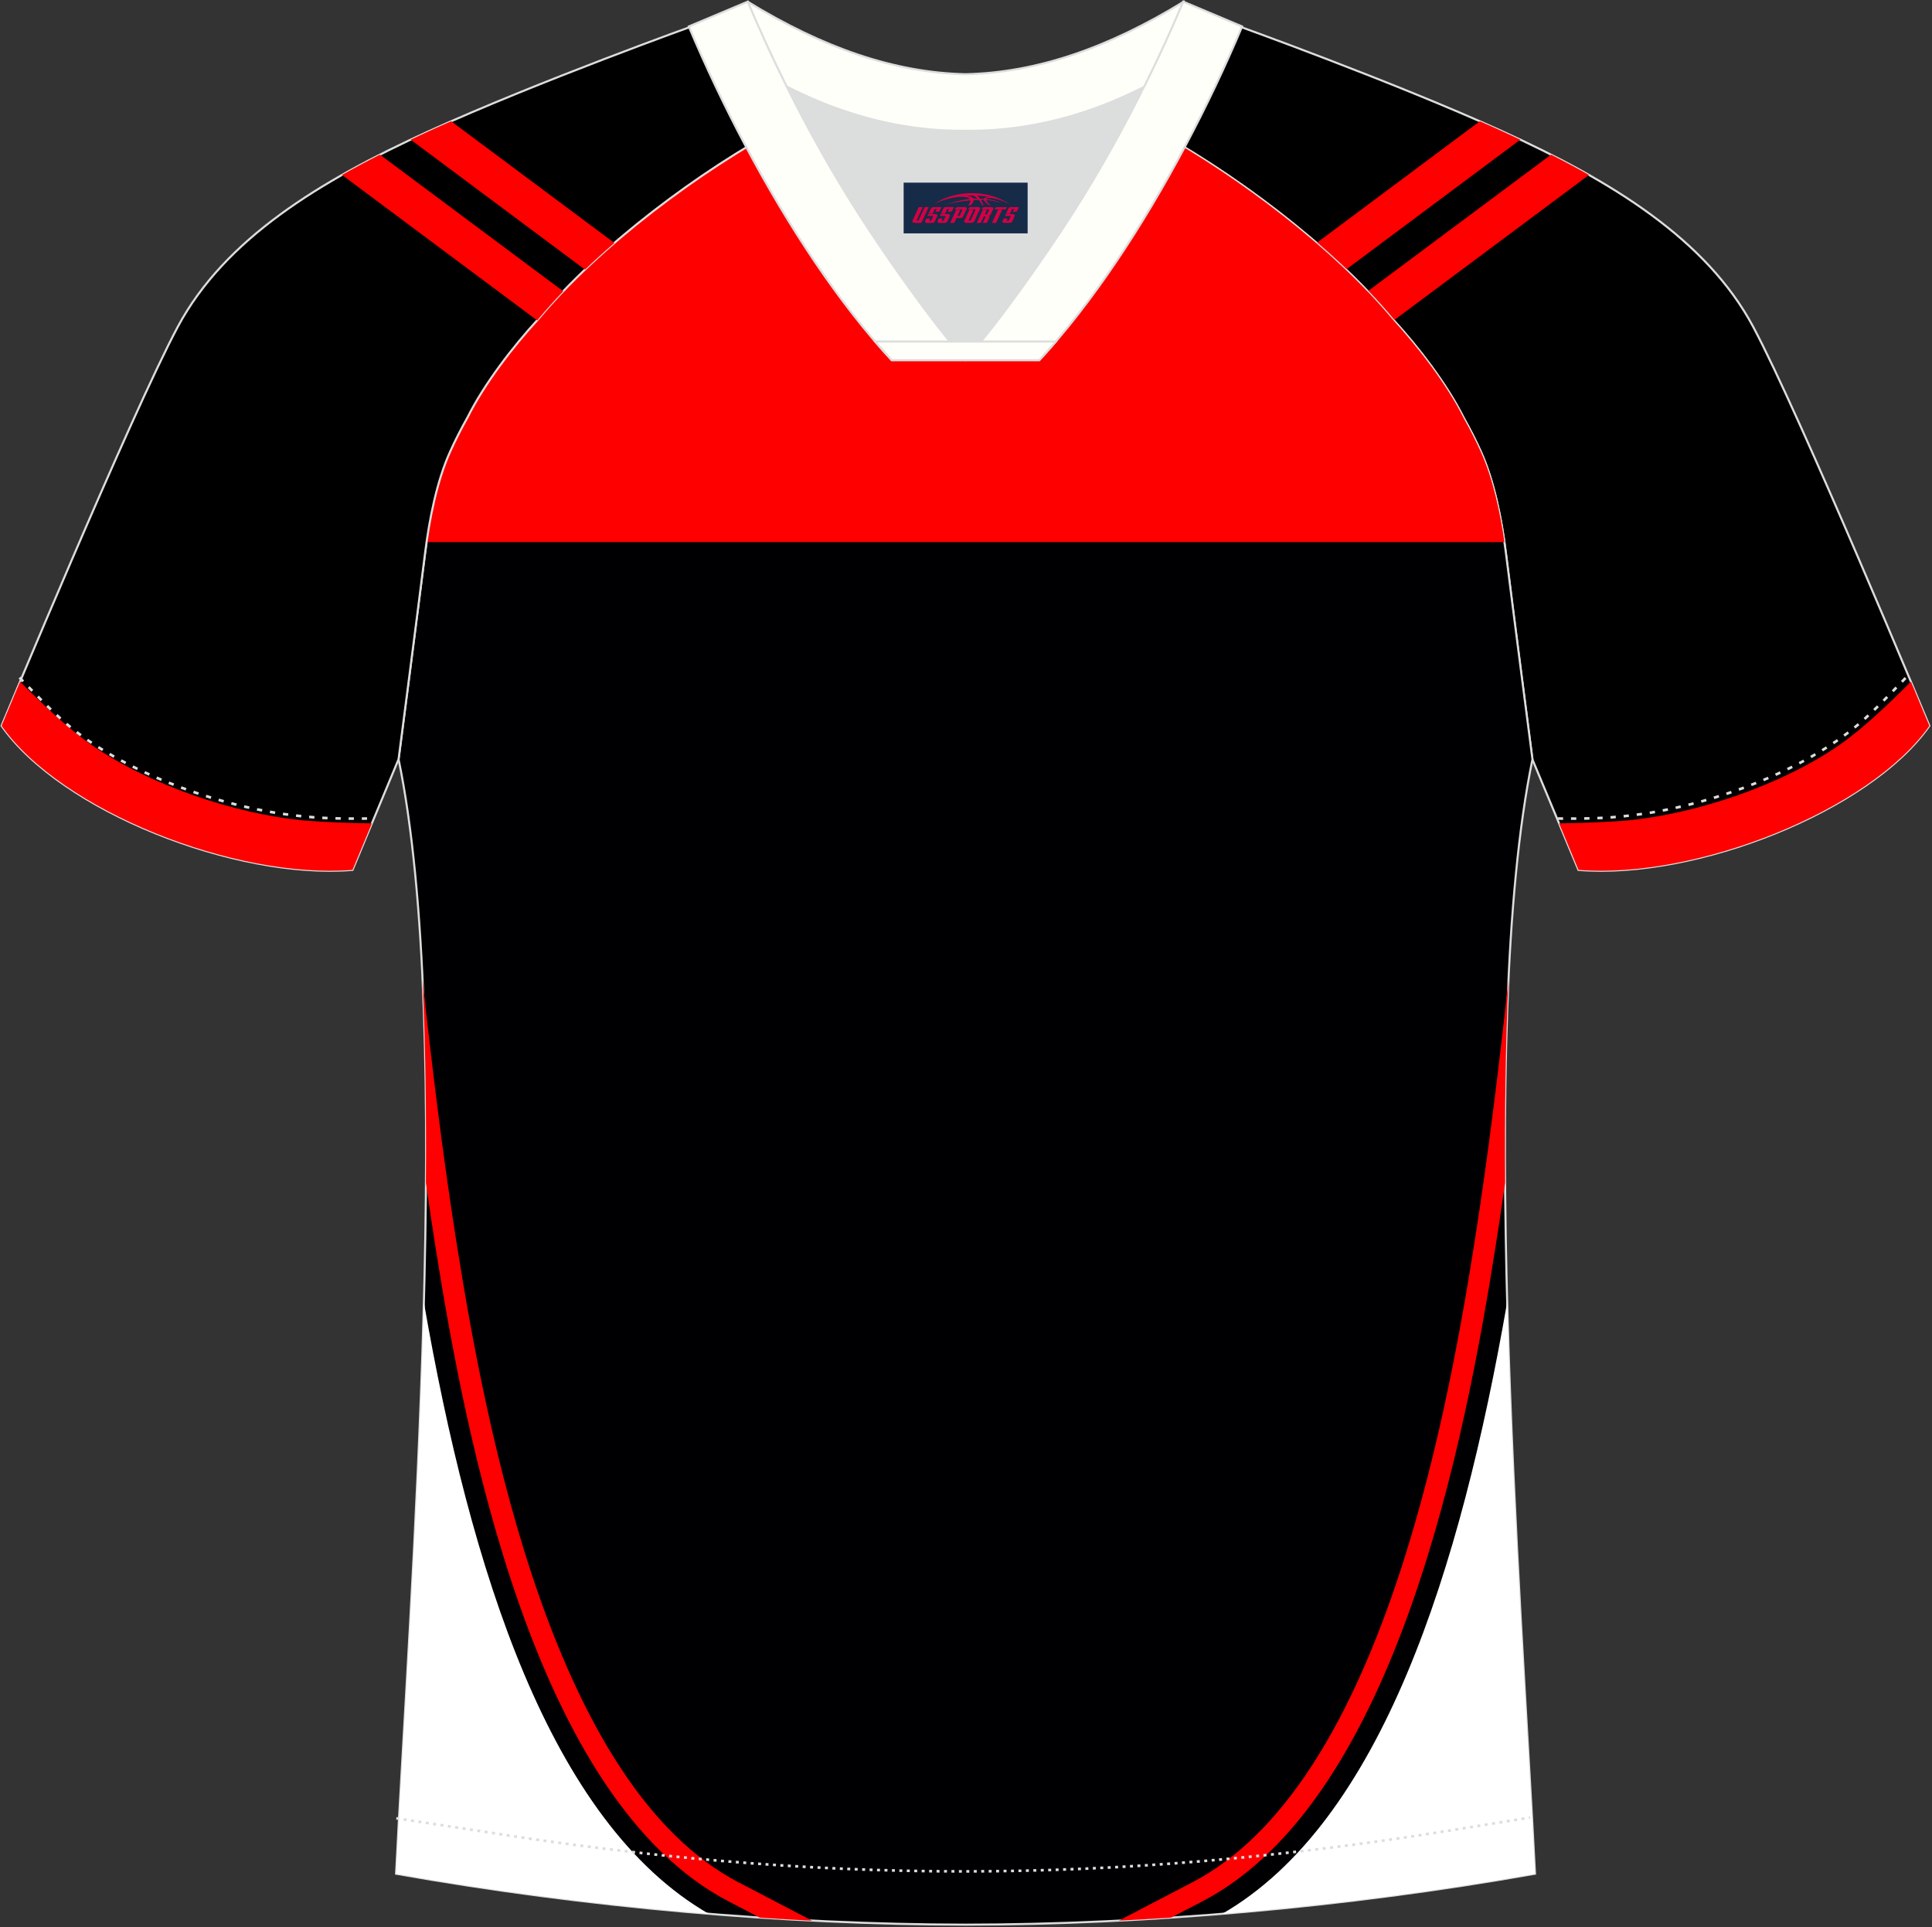
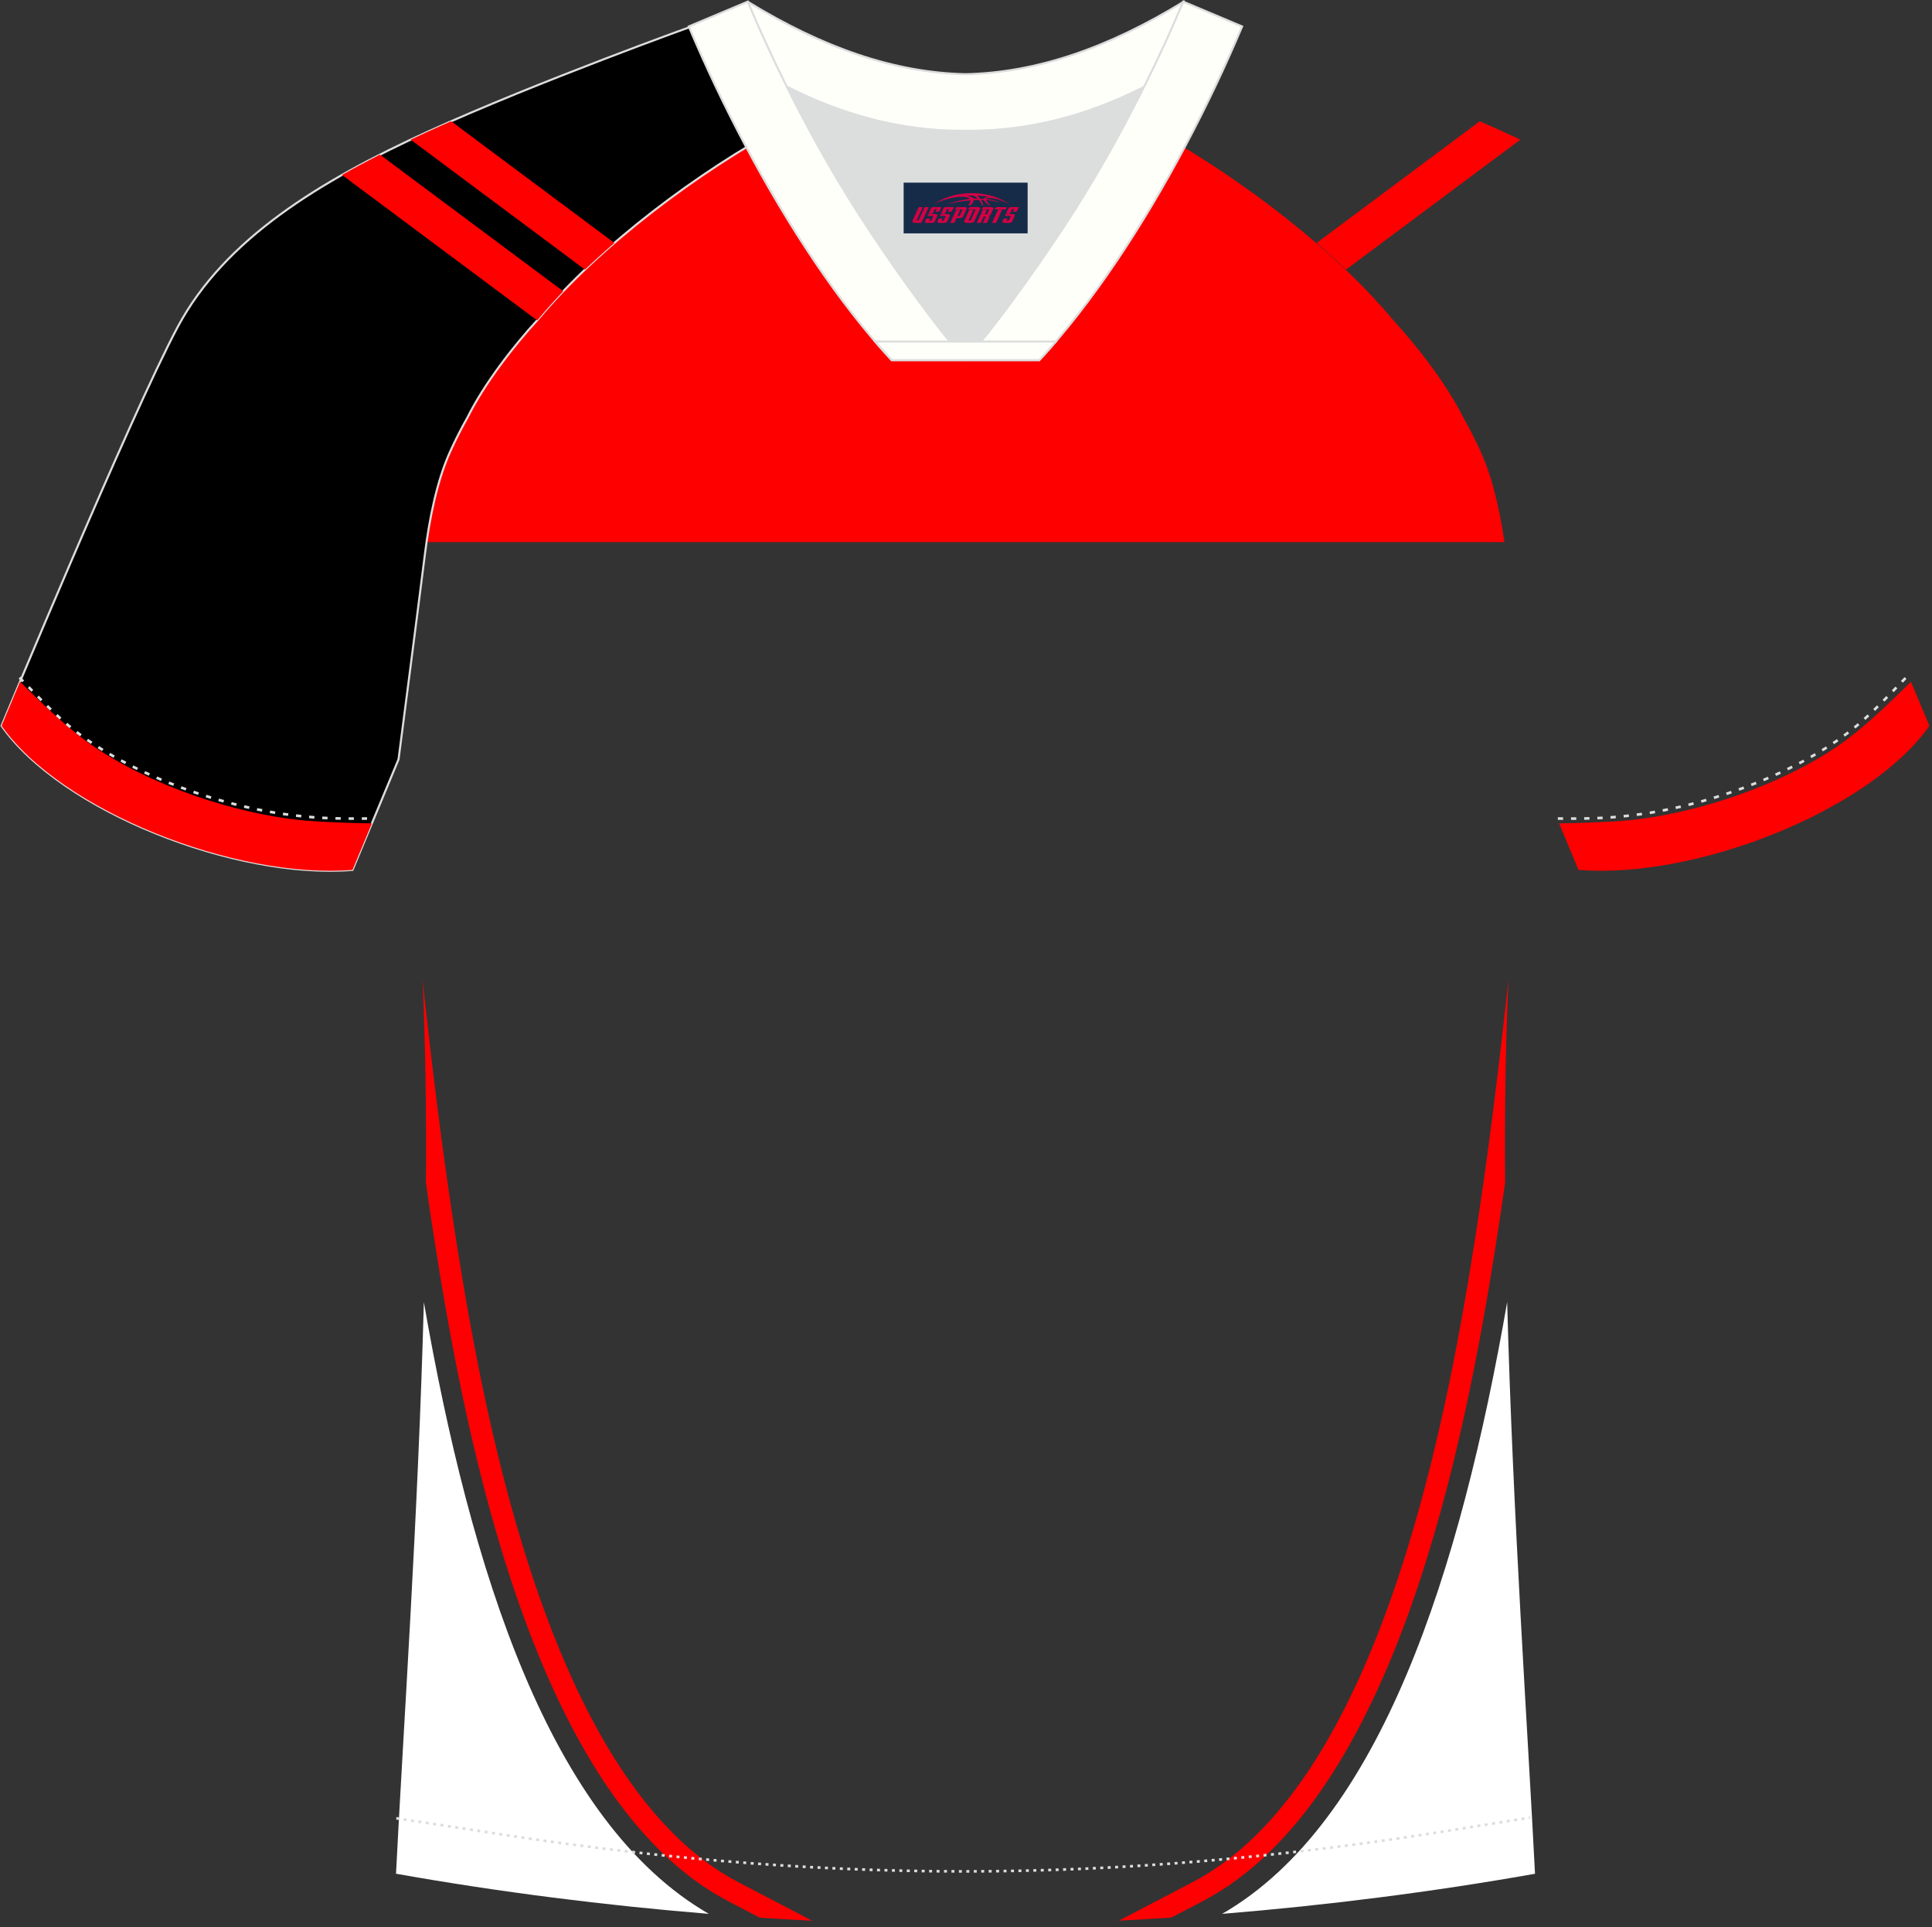
<svg xmlns="http://www.w3.org/2000/svg" version="1.1" id="图层_1" x="0px" y="0px" width="374px" height="373px" viewBox="0 0 374 373" enable-background="new 0 0 374 373" xml:space="preserve">
  <rect x="0" y="0" width="374" height="373" fill="#333333" stroke="none" />
  <g>
-     <path stroke="#DCDDDD" stroke-width="0.4" stroke-miterlimit="22.926" d="M222,24.33c7.08-5.95,12.46-12.55,16.99-19.55   c0,0,30.63,10.99,51.78,20.61c21.15,9.61,39.54,20.88,48.61,37.85c9.08,16.97,34.11,77.23,34.11,77.23   c-11.56,16.47-45.25,29.73-67.93,27.89l-8.92-21.4c0,0-3.8-29.24-5.12-39.81c-0.85-6.78-2.31-14.06-4.84-19.68   c-1.01-2.25-2.15-4.48-3.4-6.7c-3.26-6.52-8.77-13.67-13.69-19.02C257.72,47.5,238.37,33.07,222,24.33z" />
    <g>
      <path fill="#FF0000" d="M286.46,23.47l-31.59,23.55c1.96,1.69,3.87,3.42,5.69,5.16l33.74-25.15c-1.17-0.55-2.35-1.09-3.53-1.64    C289.38,24.75,287.93,24.11,286.46,23.47z" />
-       <path fill="#FF0000" d="M300.25,29.93l-35.48,26.44c1.71,1.79,3.33,3.59,4.83,5.39l0.22,0.25l37.77-28.15    C305.21,32.51,302.76,31.2,300.25,29.93z" />
      <path fill="#FF0000" d="M373.5,140.47c-11.56,16.47-45.25,29.73-67.93,27.89l-3.75-9c8.1-0.13,12.66-0.51,13.53-0.6    c13.09-1.3,29.48-6.78,40.7-14.56c4.53-3.14,9.63-8.02,13.87-12.26l0.1,0.24l0.1,0.24l0.1,0.24l0.1,0.23l0,0l0.1,0.23l0.1,0.23    l0.1,0.23l0.09,0.22l0.02,0.06l0.06,0.16l0.09,0.22l0.09,0.21l0.09,0.21l0.05,0.12l0.04,0.09l0.09,0.21l0.08,0.2l0.08,0.2    l0.07,0.17l0.01,0.03l0.08,0.19l0.08,0.19l0.08,0.18l0.07,0.18l0.01,0.02l0.06,0.15l0.07,0.17l0.07,0.17l0.07,0.17l0.03,0.07    l0.04,0.09l0.07,0.16l0.06,0.15l0.06,0.15l0.04,0.1l0.02,0.04l0.06,0.14l0.06,0.14l0.06,0.14l0.06,0.13l0,0l0.05,0.13l0.05,0.13    l0.05,0.12l0.05,0.12l0.01,0.03l0.04,0.08l0.05,0.11l0.04,0.1l0.04,0.1l0.02,0.05l0.02,0.04l0.04,0.09l0.04,0.09l0.03,0.08    l0.03,0.07l0.01,0.01l0.03,0.08l0.03,0.07l0.03,0.07l0.02,0.06v0.01l0.02,0.05l0.02,0.05l0.02,0.05l0.02,0.04l0.01,0.02l0.01,0.02    l0.01,0.04l0.01,0.03l0.01,0.03l0.01,0.02v0.01l0.01,0.02L373.5,140.47L373.5,140.47L373.5,140.47L373.5,140.47z" />
    </g>
-     <path fill="#000002" stroke="#DCDDDD" stroke-width="0.4" stroke-miterlimit="22.926" d="M291.55,107.27   c1.27,10.18,4.85,37.71,5.11,39.69c-10.86,52.55-2.19,162.18,0.49,215.68c-36.81,6.53-75.42,9.83-110.24,9.86   c-34.82-0.04-73.43-3.33-110.24-9.86c2.68-53.5,11.35-163.13,0.49-215.68c0.25-1.98,3.83-29.51,5.11-39.69   c0.85-6.78,2.31-14.06,4.84-19.68c1.01-2.25,2.15-4.48,3.4-6.7c3.26-6.52,8.77-13.67,13.69-19.02   c11.2-13.44,29.03-27.03,44.74-35.86c0.96-0.54-1.02-15.4-0.07-15.91c3.94,3.32,25.19,3.25,30.33,6.12l-2.65,0.68   c6.1,2.82,12.98,4.24,19.71,4.25c6.74-0.02-2.73-1.43,3.36-4.26l5.7-2.51c5.14-2.87,16.2-2.27,20.14-5.59   c0.73,0.39-1.96,16.43-1.22,16.84c15.87,8.82,34.04,22.6,45.4,36.23c4.92,5.36,10.44,12.5,13.7,19.02c1.25,2.22,2.39,4.46,3.4,6.7   C289.24,93.22,290.7,100.5,291.55,107.27z" />
    <path fill="#FF0001" d="M291.23,104.92H82.57c0.88-6.08,2.29-12.35,4.52-17.32c1.01-2.25,2.15-4.48,3.4-6.7   c3.26-6.52,8.77-13.67,13.69-19.02c11.2-13.44,29.03-27.03,44.74-35.86c0.96-0.54-1.02-15.4-0.07-15.91   c3.94,3.32,25.19,3.25,30.33,6.12l-2.65,0.68c6.1,2.82,12.98,4.24,19.71,4.25c6.74-0.02-2.73-1.43,3.36-4.26l5.7-2.51   c5.14-2.87,16.2-2.27,20.14-5.59c0.73,0.39-1.96,16.43-1.22,16.84c15.87,8.82,34.04,22.6,45.4,36.23   c4.92,5.36,10.44,12.5,13.7,19.02c1.25,2.22,2.39,4.46,3.4,6.7C288.95,92.57,290.35,98.84,291.23,104.92z" />
    <path fill="#FF0002" d="M81.8,189.74c1.86,16.95,3.91,33.87,6.56,50.67c2.9,18.36,7.63,44.8,16.19,69.01   c8.46,23.92,20.63,45.61,38.42,54.89l14.25,7.43c-3.36-0.17-6.74-0.37-10.13-0.59l-6.04-3.15c-18.9-9.85-31.66-32.41-40.42-57.19   c-8.66-24.49-13.44-51.2-16.37-69.76c-0.64-4.04-1.24-8.08-1.81-12.12C82.55,215.31,82.37,202.07,81.8,189.74z" />
    <path fill="#FFFFFF" d="M137.22,370.41c-30.83-17.76-46.17-66.68-55.17-118.4c-1.1,41.46-4.02,83.35-5.39,110.63   C96.62,366.19,117.1,368.77,137.22,370.41z" />
    <path fill="#FF0002" d="M291.36,228.91c-0.57,4.04-1.18,8.09-1.81,12.13c-2.93,18.55-7.71,45.27-16.37,69.76   c-8.76,24.79-21.52,47.34-40.42,57.19l-6.04,3.14c-3.39,0.23-6.77,0.42-10.13,0.59l14.25-7.43c17.79-9.27,29.97-30.97,38.42-54.89   c8.56-24.21,13.29-50.65,16.19-69.01c2.65-16.81,4.7-33.73,6.56-50.68C291.44,202.05,291.26,215.3,291.36,228.91z" />
    <path fill="#FFFFFF" d="M236.58,370.41c30.83-17.76,46.17-66.69,55.18-118.4c1.1,41.47,4.02,83.35,5.39,110.64   C277.19,366.19,256.71,368.77,236.58,370.41z" />
    <path stroke="#DCDDDD" stroke-width="0.4" stroke-miterlimit="22.926" d="M151.8,24.33c-7.08-5.95-12.46-12.55-16.99-19.55   c0,0-30.63,10.99-51.78,20.61C61.88,35,43.5,46.27,34.42,63.24S0.31,140.47,0.31,140.47c11.56,16.47,45.25,29.73,67.93,27.89   l8.91-21.4c0,0,3.8-29.24,5.12-39.81c0.85-6.78,2.31-14.06,4.84-19.68c1.01-2.25,2.15-4.48,3.4-6.7   c3.26-6.52,8.77-13.67,13.69-19.02C116.09,47.5,135.44,33.07,151.8,24.33z" />
    <g>
      <path fill="#FF0000" d="M87.34,23.47l31.59,23.55c-1.96,1.69-3.87,3.42-5.69,5.16L79.5,27.03c1.17-0.55,2.35-1.09,3.53-1.64    C84.43,24.75,85.87,24.11,87.34,23.47z" />
      <path fill="#FF0000" d="M73.55,29.93l35.48,26.44c-1.71,1.79-3.33,3.59-4.83,5.39l-0.22,0.25L66.21,33.86    C68.59,32.51,71.05,31.2,73.55,29.93z" />
      <path fill="#FF0000" d="M0.31,140.47c11.56,16.47,45.25,29.73,67.93,27.89l3.75-9c-8.1-0.13-12.67-0.51-13.53-0.6    c-13.1-1.3-29.48-6.78-40.7-14.56c-4.53-3.14-9.63-8.02-13.87-12.26l-0.1,0.24l-0.1,0.24l-0.1,0.24l-0.1,0.23l0,0l-0.1,0.23    l-0.1,0.23l-0.1,0.23L3.1,133.8l-0.03,0.06L3,134.02l-0.09,0.22l-0.09,0.21l-0.09,0.21l-0.05,0.14l-0.04,0.09l-0.09,0.21    l-0.08,0.2l-0.08,0.2l-0.07,0.17l-0.01,0.03l-0.08,0.19l-0.08,0.19l-0.08,0.18l-0.08,0.18l-0.01,0.02l-0.06,0.15l-0.07,0.17    l-0.07,0.17l-0.07,0.17l-0.03,0.07l-0.04,0.09l-0.07,0.16l-0.06,0.15l-0.06,0.15l-0.04,0.1l-0.02,0.04l-0.06,0.14l-0.06,0.14    l-0.06,0.14l-0.06,0.13l0,0l-0.05,0.13l-0.05,0.13L1,138.81l-0.05,0.12l-0.01,0.03l-0.03,0.08l-0.05,0.11l-0.04,0.1l-0.04,0.1    l-0.02,0.05l-0.02,0.04l-0.04,0.09l-0.04,0.09l-0.03,0.08l-0.03,0.07l-0.01,0.01l-0.03,0.08l-0.03,0.07L0.5,140l-0.03,0.06v0.01    l-0.02,0.05l-0.02,0.05l-0.02,0.05l-0.02,0.04l-0.01,0.04l-0.01,0.02l-0.01,0.04l-0.01,0.03l-0.01,0.03l-0.01,0.02v0.01    l-0.01,0.02H0.31L0.31,140.47L0.31,140.47L0.31,140.47z" />
    </g>
    <path fill="none" stroke="#DCDDDD" stroke-width="0.51" stroke-miterlimit="22.926" stroke-dasharray="1.02,1.531" d="   M3.78,131.14c2.92,3.02,6.09,6.41,9.27,9.1c10.32,8.74,27.36,15.21,41.61,17.27c5.61,0.82,10.34,0.99,16.71,0.91" />
    <path fill="none" stroke="#DCDDDD" stroke-width="0.51" stroke-miterlimit="22.926" stroke-dasharray="0.576,0.865" d="   M76.72,351.91c1.31,0.21,15.14,2.3,16.45,2.51c30.89,4.95,61.95,7.77,93.3,7.77c30.85,0,61.41-2.73,91.81-7.53   c1.8-0.28,16.13-2.59,17.93-2.89" />
    <path fill="none" stroke="#DCDDDD" stroke-width="0.51" stroke-miterlimit="22.926" stroke-dasharray="1.02,1.531" d="   M368.88,131.22c-2.9,3-6.04,6.35-9.19,9.02c-10.32,8.74-27.36,15.21-41.61,17.27c-5.61,0.82-10.34,0.99-16.71,0.91" />
    <path fill="#FFFFFA" stroke="#DCDDDD" stroke-width="0.4" stroke-miterlimit="22.926" d="M145.44,12.89   c13.69,8.44,27.53,12.57,41.51,12.42c13.98,0.15,27.82-3.98,41.51-12.42c1.75-6.97,0.68-12.56,0.68-12.56   c-14.63,8.96-28.42,13.72-42.2,14.04c-13.77-0.31-27.57-5.07-42.2-14.04C144.75,0.32,143.68,5.92,145.44,12.89z" />
    <path fill="#DCDDDD" d="M218.12,18.43c-10.31,4.7-20.7,6.99-31.17,6.88c-10.47,0.11-20.86-2.18-31.17-6.88   c-1.16-0.53-2.32-1.09-3.48-1.68c4.1,8.24,8.69,16.46,13.6,24.17c4.88,7.67,14.79,21.97,21.04,28.72l-0.04,0.06   c6.25-6.75,16.16-21.05,21.04-28.72c4.91-7.71,9.5-15.93,13.6-24.17l0.02-0.04C220.42,17.35,219.27,17.9,218.12,18.43z" />
    <path fill="#FFFFFA" stroke="#DCDDDD" stroke-width="0.4" stroke-miterlimit="22.926" d="M152.12,16.4   c-2.68-5.4-5.15-10.81-7.37-16.08l-11.41,4.8c3.2,7.6,6.93,15.5,11.06,23.25c8.22,15.44,18,30.33,28.21,41.32h14.28l0.04-0.06   c-6.25-6.75-16.16-21.05-21.04-28.72c-4.91-7.71-9.5-15.93-13.6-24.17C152.24,16.63,152.18,16.51,152.12,16.4z" />
    <path fill="#FFFFFA" stroke="#DCDDDD" stroke-width="0.4" stroke-miterlimit="22.926" d="M221.68,16.4   c2.68-5.4,5.16-10.81,7.37-16.08l11.4,4.8c-3.2,7.6-6.93,15.5-11.06,23.25c-8.22,15.44-17.99,30.33-28.21,41.32h-14.29l-0.04-0.06   c6.25-6.75,16.16-21.05,21.04-28.72c4.91-7.71,9.5-15.93,13.6-24.17C221.57,16.63,221.62,16.51,221.68,16.4z" />
    <path fill="#FFFFFA" stroke="#DCDDDD" stroke-width="0.4" stroke-miterlimit="22.926" d="M186.9,69.7h14.29   c1.08-1.16,2.15-2.36,3.21-3.6h-14.38h-0.09h-6.05h-14.47c1.07,1.24,2.14,2.44,3.21,3.6H186.9z" />
  </g>
  <g id="tag_logo">
    <rect y="35.35" fill="#162B48" width="24" height="9.818" x="174.93" />
    <g>
      <path fill="#D30044" d="M190.89,38.54l0.005-0.011c0.131-0.311,1.085-0.262,2.351,0.071c0.715,0.24,1.44,0.54,2.193,0.9    c-0.218-0.147-0.447-0.289-0.682-0.42l0.011,0.005l-0.011-0.005c-1.478-0.845-3.218-1.418-5.1-1.62    c-1.282-0.115-1.658-0.082-2.411-0.055c-2.449,0.142-4.68,0.905-6.458,2.095c1.26-0.638,2.722-1.075,4.195-1.336    c1.467-0.18,2.476-0.033,2.771,0.344c-1.691,0.175-3.469,0.633-4.555,1.075c1.156-0.338,2.967-0.665,4.647-0.813    c0.016,0.251-0.115,0.567-0.415,0.96h0.475c0.376-0.382,0.584-0.725,0.595-1.004c0.333-0.022,0.66-0.033,0.971-0.033    C189.72,38.98,189.93,39.33,190.13,39.72h0.262c-0.125-0.344-0.295-0.687-0.518-1.036c0.207,0,0.393,0.005,0.567,0.011    c0.104,0.267,0.496,0.66,1.058,1.025h0.245c-0.442-0.365-0.753-0.753-0.835-1.004c1.047,0.065,1.696,0.224,2.885,0.513    C192.71,38.8,191.97,38.63,190.89,38.54z M188.45,38.45c-0.164-0.295-0.655-0.485-1.402-0.551    c0.464-0.033,0.922-0.055,1.364-0.055c0.311,0.147,0.589,0.344,0.84,0.589C188.99,38.43,188.72,38.44,188.45,38.45z M190.43,38.5c-0.224-0.016-0.458-0.027-0.715-0.044c-0.147-0.202-0.311-0.398-0.502-0.6c0.082,0,0.164,0.005,0.24,0.011    c0.72,0.033,1.429,0.125,2.138,0.273C190.92,38.1,190.54,38.26,190.43,38.5z" />
      <path fill="#D30044" d="M177.85,40.08L176.68,42.63C176.5,43,176.77,43.14,177.25,43.14l0.873,0.005    c0.115,0,0.251-0.049,0.327-0.175l1.342-2.891H179.01L177.79,42.71H177.62c-0.147,0-0.185-0.033-0.147-0.125l1.156-2.504H177.85L177.85,40.08z M179.71,41.43h1.271c0.36,0,0.584,0.125,0.442,0.425L180.95,42.89C180.85,43.11,180.58,43.14,180.35,43.14H179.43c-0.267,0-0.442-0.136-0.349-0.333l0.235-0.513h0.742L179.88,42.67C179.86,42.72,179.9,42.73,179.96,42.73h0.18    c0.082,0,0.125-0.016,0.147-0.071l0.376-0.813c0.011-0.022,0.011-0.044-0.055-0.044H179.54L179.71,41.43L179.71,41.43z M180.53,41.36h-0.78l0.475-1.025c0.098-0.218,0.338-0.256,0.578-0.256H182.25L181.86,40.92L181.08,41.04l0.262-0.562H181.05c-0.082,0-0.12,0.016-0.147,0.071L180.53,41.36L180.53,41.36z M182.12,41.43L181.95,41.8h1.069c0.06,0,0.06,0.016,0.049,0.044    L182.69,42.66C182.67,42.71,182.63,42.73,182.55,42.73H182.37c-0.055,0-0.104-0.011-0.082-0.06l0.175-0.376H181.72L181.49,42.81C181.39,43,181.57,43.14,181.84,43.14h0.916c0.24,0,0.502-0.033,0.605-0.251l0.475-1.031c0.142-0.3-0.082-0.425-0.442-0.425H182.12L182.12,41.43z M182.93,41.36l0.371-0.818c0.022-0.055,0.06-0.071,0.147-0.071h0.295L183.48,41.03l0.791-0.115l0.387-0.845H183.21c-0.24,0-0.48,0.038-0.578,0.256L182.16,41.36L182.93,41.36L182.93,41.36z M185.33,41.82h0.278c0.087,0,0.153-0.022,0.202-0.115    l0.496-1.075c0.033-0.076-0.011-0.12-0.125-0.12H184.78l0.431-0.431h1.522c0.355,0,0.485,0.153,0.393,0.355l-0.676,1.445    c-0.06,0.125-0.175,0.333-0.644,0.327l-0.649-0.005L184.72,43.14H183.94l1.178-2.558h0.785L185.33,41.82L185.33,41.82z     M187.92,42.63c-0.022,0.049-0.06,0.076-0.142,0.076h-0.191c-0.082,0-0.109-0.027-0.082-0.076l0.944-2.051h-0.785l-0.987,2.138    c-0.125,0.273,0.115,0.415,0.453,0.415h0.72c0.327,0,0.649-0.071,0.769-0.322l1.085-2.384c0.093-0.202-0.06-0.355-0.415-0.355    h-1.533l-0.431,0.431h1.38c0.115,0,0.164,0.033,0.131,0.104L187.92,42.63L187.92,42.63z M190.64,41.5h0.278    c0.087,0,0.158-0.022,0.202-0.115l0.344-0.753c0.033-0.076-0.011-0.12-0.125-0.12h-1.402l0.425-0.431h1.527    c0.355,0,0.485,0.153,0.393,0.355l-0.529,1.124c-0.044,0.093-0.147,0.18-0.393,0.18c0.224,0.011,0.256,0.158,0.175,0.327    l-0.496,1.075h-0.785l0.54-1.167c0.022-0.055-0.005-0.087-0.104-0.087h-0.235L189.87,43.14h-0.785l1.178-2.558h0.785L190.64,41.5L190.64,41.5z M193.21,40.59L192.03,43.14h0.785l1.184-2.558H193.21L193.21,40.59z M194.72,40.52l0.202-0.431h-2.1l-0.295,0.431    H194.72L194.72,40.52z M194.7,41.43h1.271c0.36,0,0.584,0.125,0.442,0.425l-0.475,1.031c-0.104,0.218-0.371,0.251-0.605,0.251    h-0.916c-0.267,0-0.442-0.136-0.349-0.333l0.235-0.513h0.742L194.87,42.67c-0.022,0.049,0.022,0.06,0.082,0.06h0.18    c0.082,0,0.125-0.016,0.147-0.071l0.376-0.813c0.011-0.022,0.011-0.044-0.049-0.044h-1.069L194.7,41.43L194.7,41.43z     M195.51,41.36H194.73l0.475-1.025c0.098-0.218,0.338-0.256,0.578-0.256h1.451l-0.387,0.845l-0.791,0.115l0.262-0.562h-0.295    c-0.082,0-0.12,0.016-0.147,0.071L195.51,41.36z" />
    </g>
  </g>
</svg>